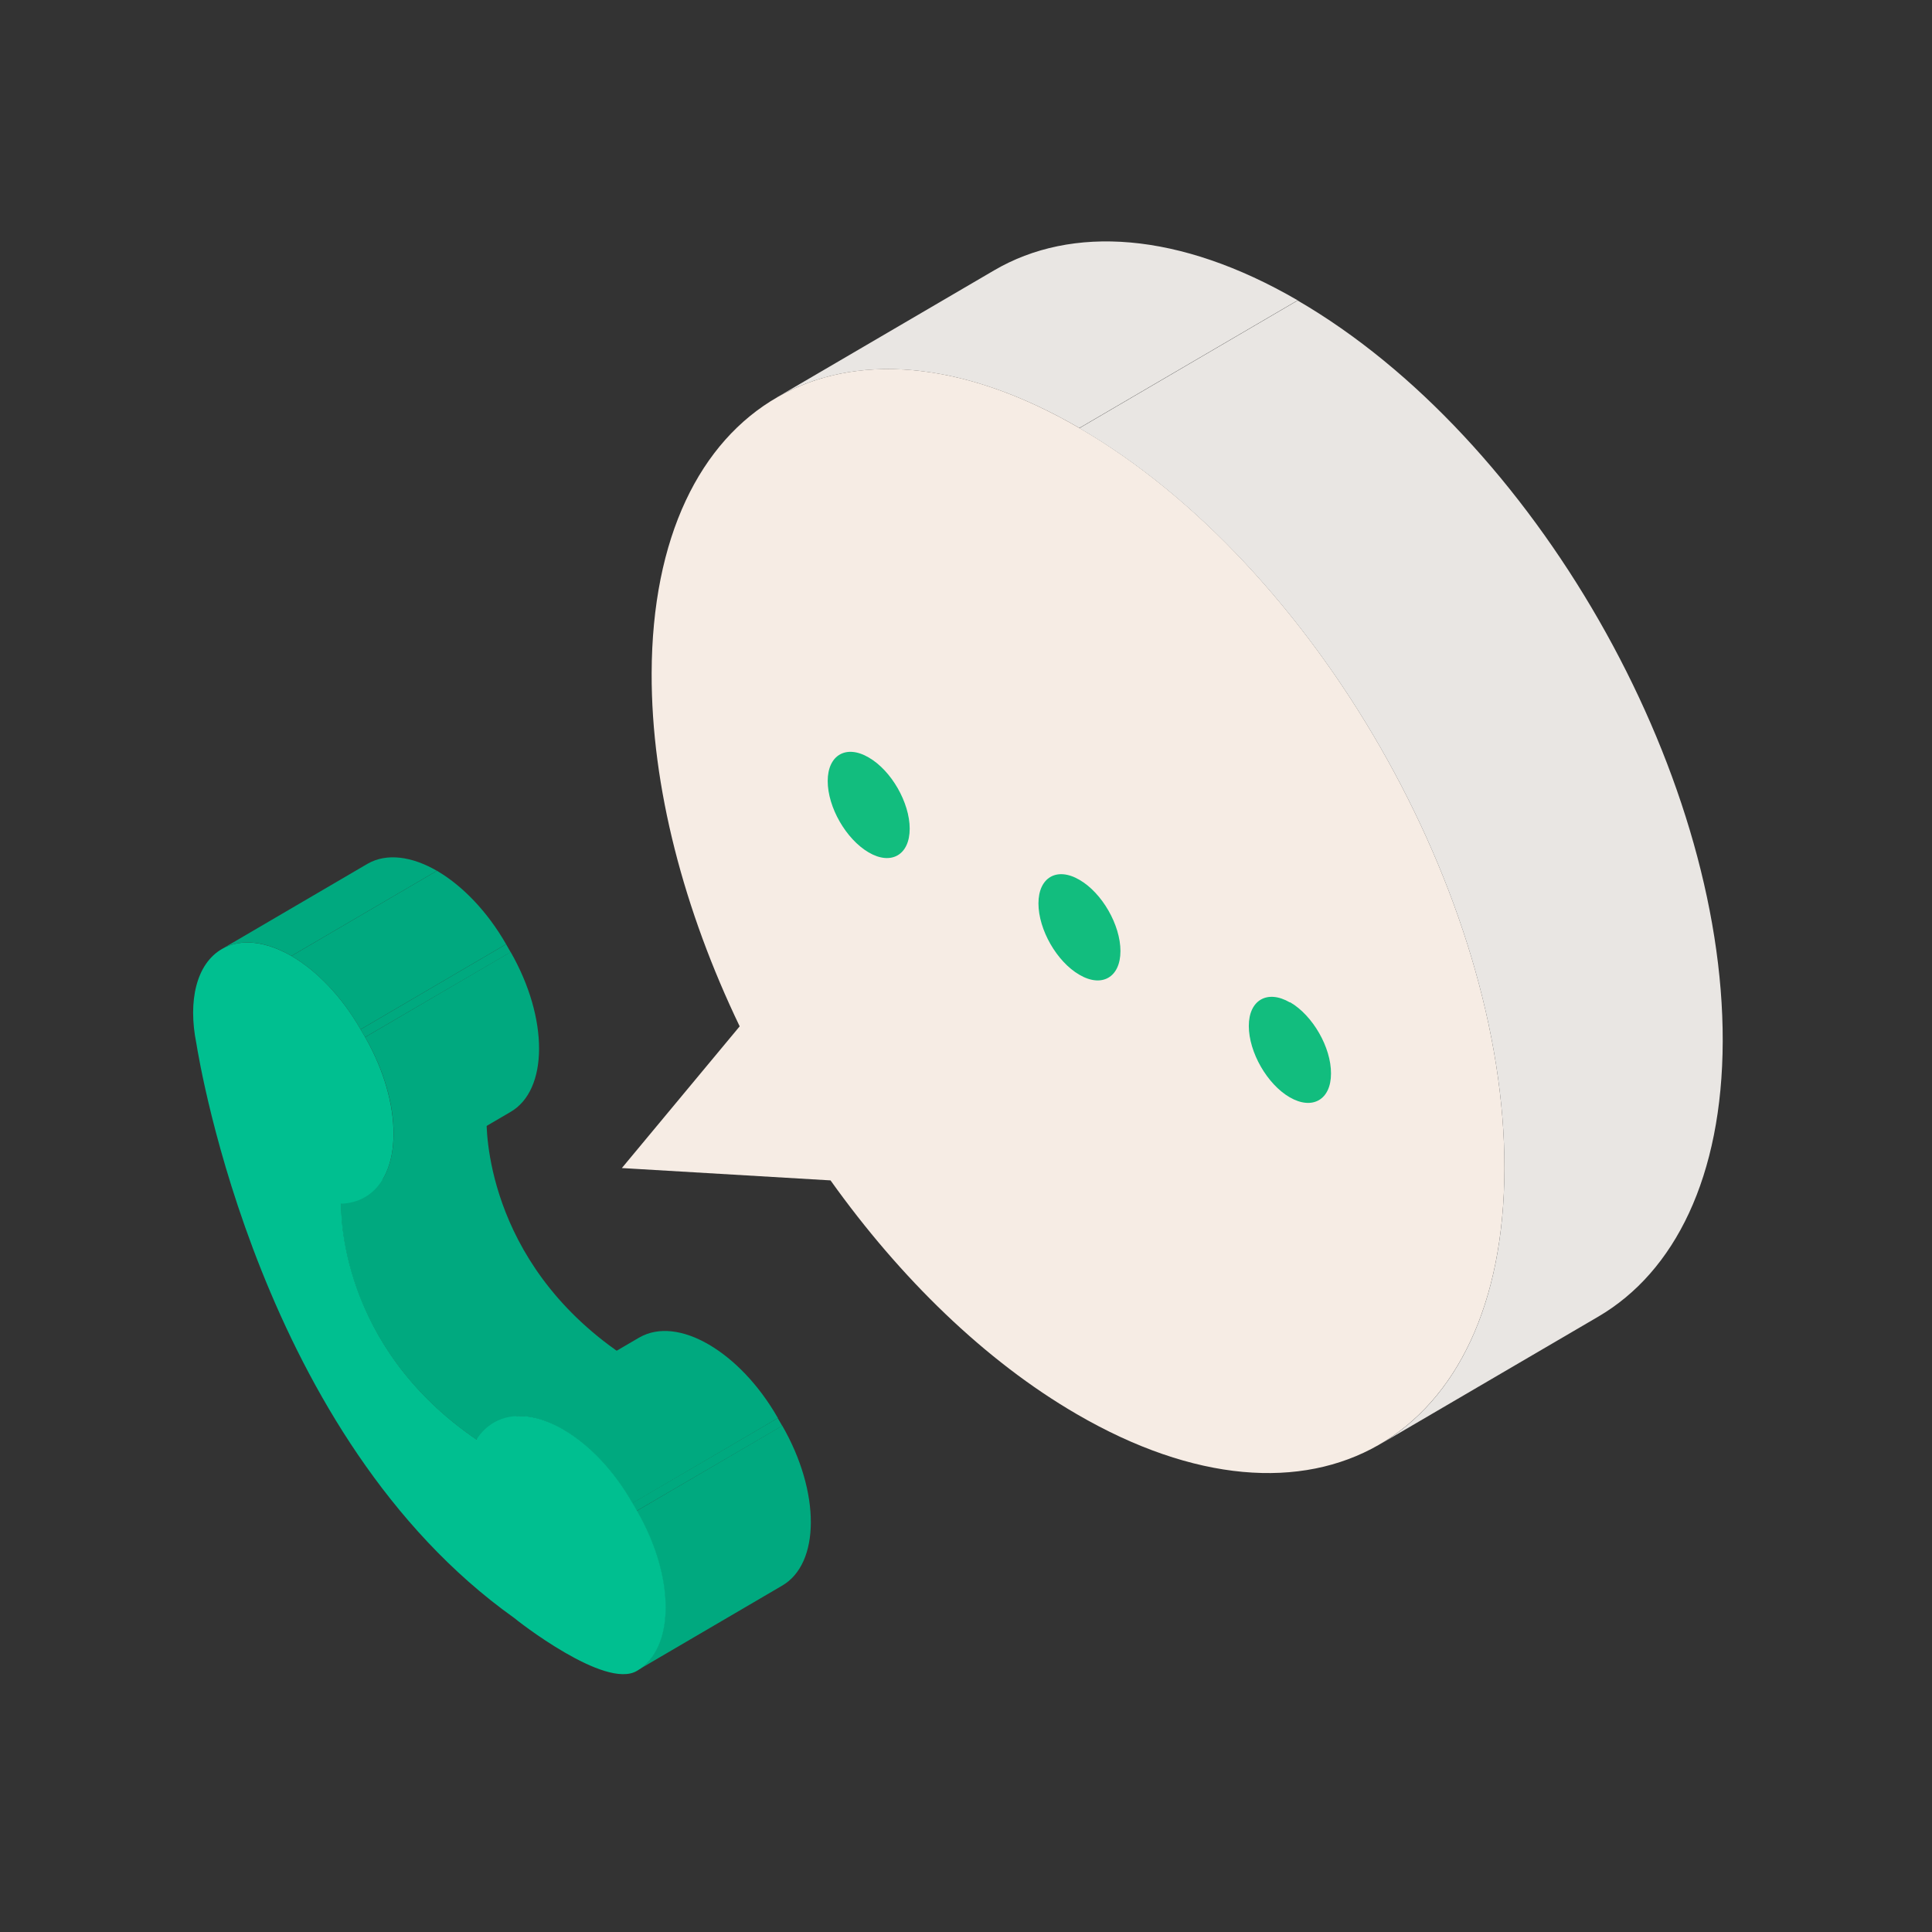
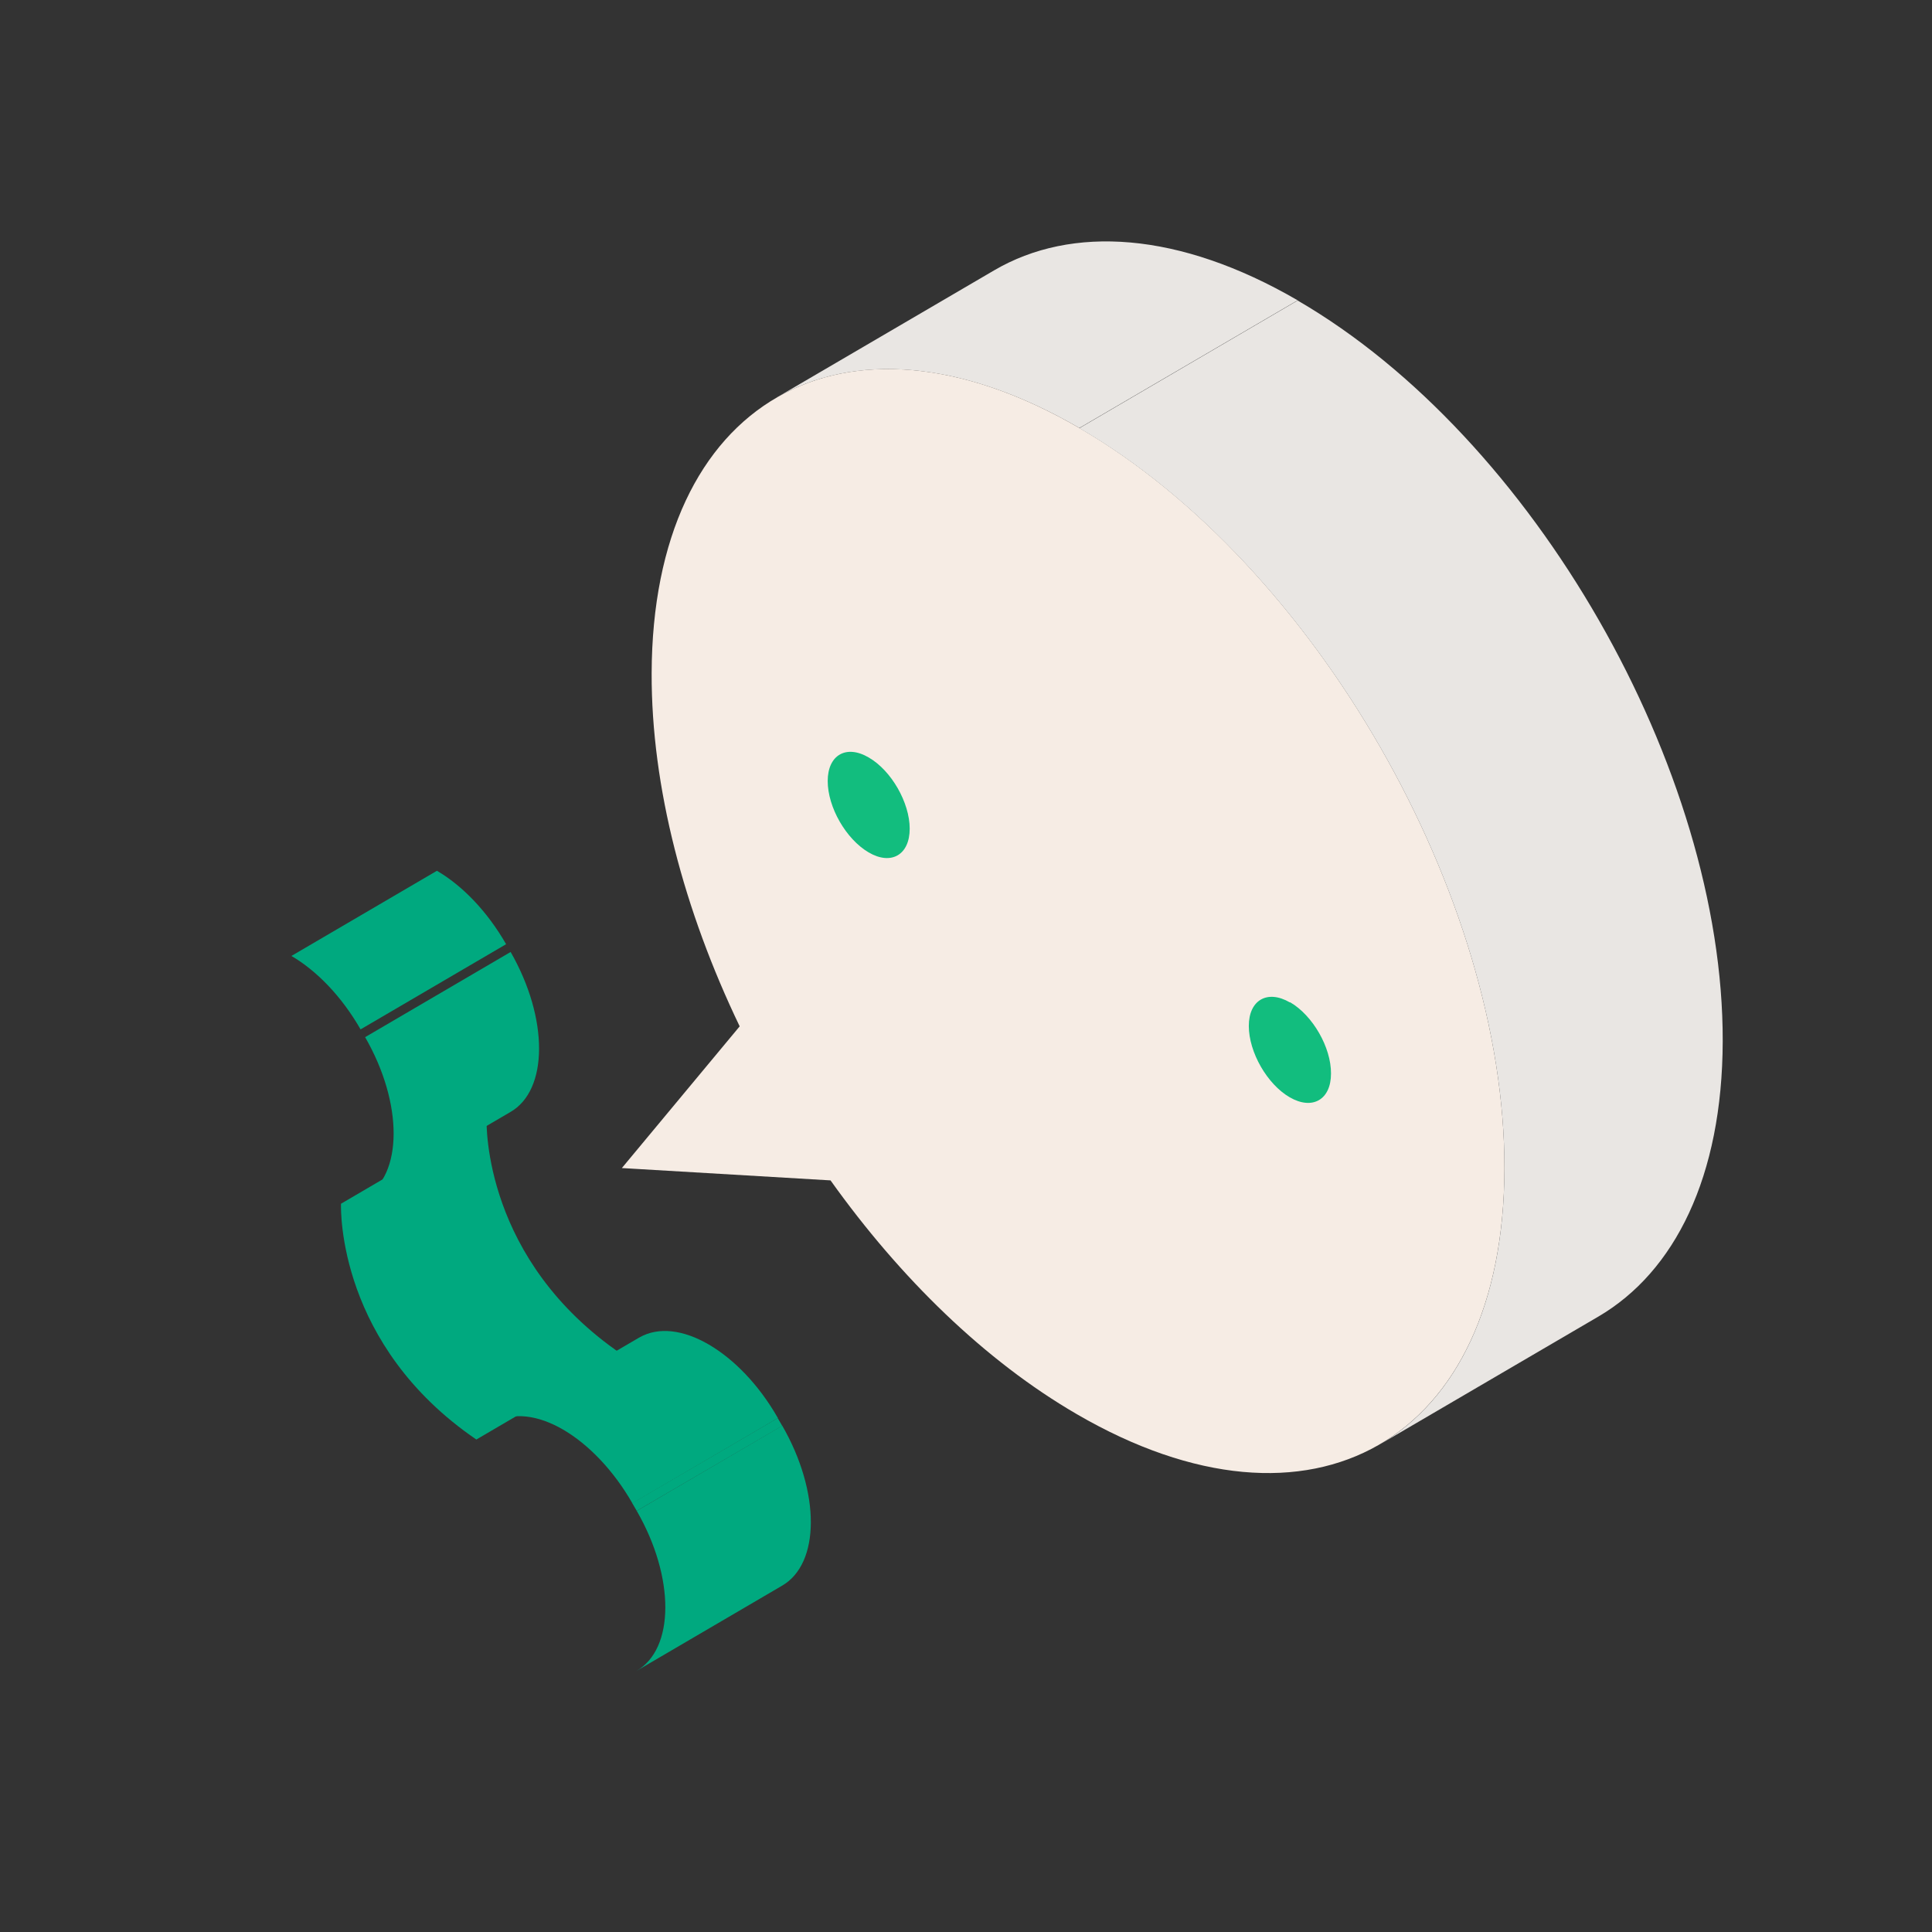
<svg xmlns="http://www.w3.org/2000/svg" width="120" height="120" viewBox="0 0 120 120" fill="none">
  <rect x="0" y="0" width="120" height="120" fill="#333333" stroke="none" />
  <path d="M21.18 74.766L30.218 69.475C30.218 69.911 30.054 78.277 38.625 84.121L29.586 89.412C21.016 83.556 21.168 75.201 21.18 74.766Z" fill="#00A97F" />
-   <path d="M13.791 58.94L22.83 53.65C24.024 52.966 25.581 53.19 27.138 54.086L18.1 59.376C16.542 58.469 14.985 58.257 13.791 58.94Z" fill="#00A97F" />
  <path d="M39.549 93.843L48.587 88.552C50.964 92.676 50.953 97.13 48.564 98.497L39.525 103.788C41.914 102.421 41.926 97.967 39.549 93.843Z" fill="#00A97F" />
  <path d="M39.268 93.36L48.306 88.081L48.587 88.564L39.549 93.843L39.268 93.36Z" fill="#00A97F" />
  <path d="M30.65 88.375L39.689 83.085C39.689 83.085 39.701 83.085 39.712 83.073C40.907 82.389 42.464 82.601 44.021 83.509C45.578 84.416 47.136 86.007 48.318 88.081L39.279 93.371C38.097 91.309 36.54 89.707 34.982 88.799C33.425 87.892 31.868 87.68 30.674 88.364C30.674 88.364 30.662 88.364 30.65 88.375Z" fill="#00A97F" />
  <path d="M22.678 64.42L31.716 59.129C34.081 63.253 34.07 67.719 31.693 69.074L22.654 74.365C25.031 72.998 25.055 68.544 22.678 64.42Z" fill="#00A97F" />
-   <path d="M22.396 63.937L31.435 58.646L31.716 59.141L22.677 64.42L22.396 63.937Z" fill="#00A97F" />
  <path d="M18.1 59.376L27.138 54.086C28.695 54.993 30.253 56.584 31.435 58.646L22.396 63.937C21.214 61.874 19.657 60.284 18.1 59.376Z" fill="#00A97F" />
-   <path d="M18.099 59.376C19.657 60.284 21.214 61.874 22.396 63.937L22.677 64.42C25.042 68.544 25.031 73.01 22.654 74.365C22.209 74.624 21.706 74.742 21.19 74.766C21.19 75.201 21.026 83.568 29.597 89.412C29.878 88.965 30.241 88.611 30.686 88.352C31.88 87.668 33.437 87.88 34.994 88.788C36.551 89.695 38.109 91.286 39.291 93.36L39.572 93.843C41.949 97.967 41.937 102.421 39.549 103.788C38.553 104.365 36.715 103.588 35.088 102.645C33.379 101.655 31.985 100.536 31.915 100.477C16.203 89.283 12.398 66.046 12.198 64.82C11.66 62.157 12.198 59.859 13.791 58.94C14.985 58.257 16.542 58.481 18.099 59.376Z" fill="#00BF90" />
  <path d="M48.191 24.721L61.749 16.791C66.561 13.975 73.235 14.376 80.6 18.653L67.041 26.583C59.677 22.306 53.015 21.905 48.191 24.721Z" fill="#E9E6E3" />
  <path d="M67.041 26.583C81.676 35.079 93.489 55.688 93.443 72.597C93.396 89.518 81.5 96.341 66.877 87.833C61.175 84.522 55.906 79.373 51.586 73.316L38.625 72.55L45.943 63.748C42.489 56.56 40.452 48.877 40.475 41.819C40.522 24.898 52.417 18.076 67.041 26.583Z" fill="#F6ECE4" />
  <path d="M99.274 81.777L85.716 89.707C90.469 86.926 93.419 81.011 93.443 72.609C93.49 55.688 81.676 35.091 67.041 26.595L80.599 18.665C95.234 27.16 107.048 47.77 107.001 64.679C106.978 73.08 104.027 78.996 99.274 81.777Z" fill="#E9E6E3" />
  <path d="M53.962 47.051C55.367 47.864 56.503 49.855 56.503 51.47C56.503 53.096 55.356 53.767 53.951 52.943C52.546 52.118 51.41 50.138 51.41 48.512C51.41 46.898 52.558 46.226 53.962 47.051Z" fill="#12BD7E" />
-   <path d="M67.052 54.651C68.457 55.464 69.593 57.456 69.593 59.07C69.593 60.696 68.446 61.368 67.041 60.543C65.636 59.73 64.5 57.738 64.5 56.112C64.5 54.498 65.647 53.826 67.052 54.651Z" fill="#12BD7E" />
  <path d="M80.13 62.251C81.535 63.065 82.683 65.056 82.671 66.682C82.671 68.308 81.512 68.968 80.107 68.155C78.702 67.342 77.566 65.35 77.566 63.724C77.566 62.11 78.725 61.45 80.119 62.263L80.13 62.251Z" fill="#12BD7E" />
</svg>